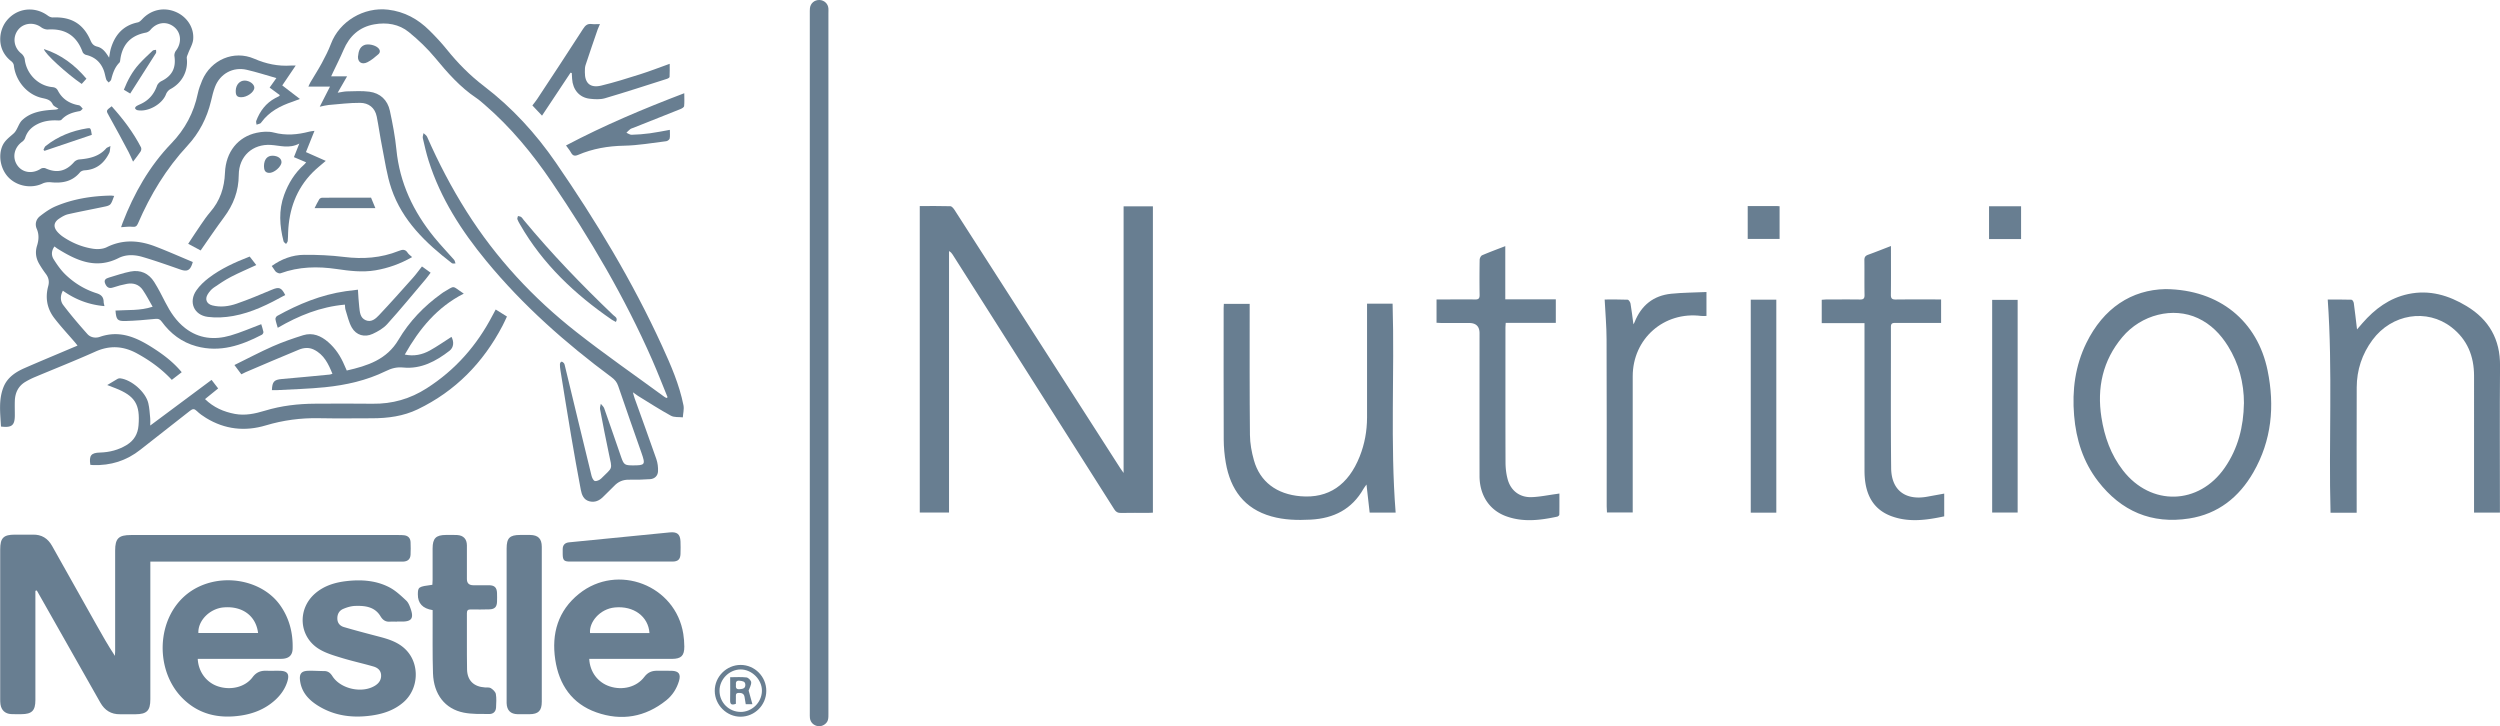
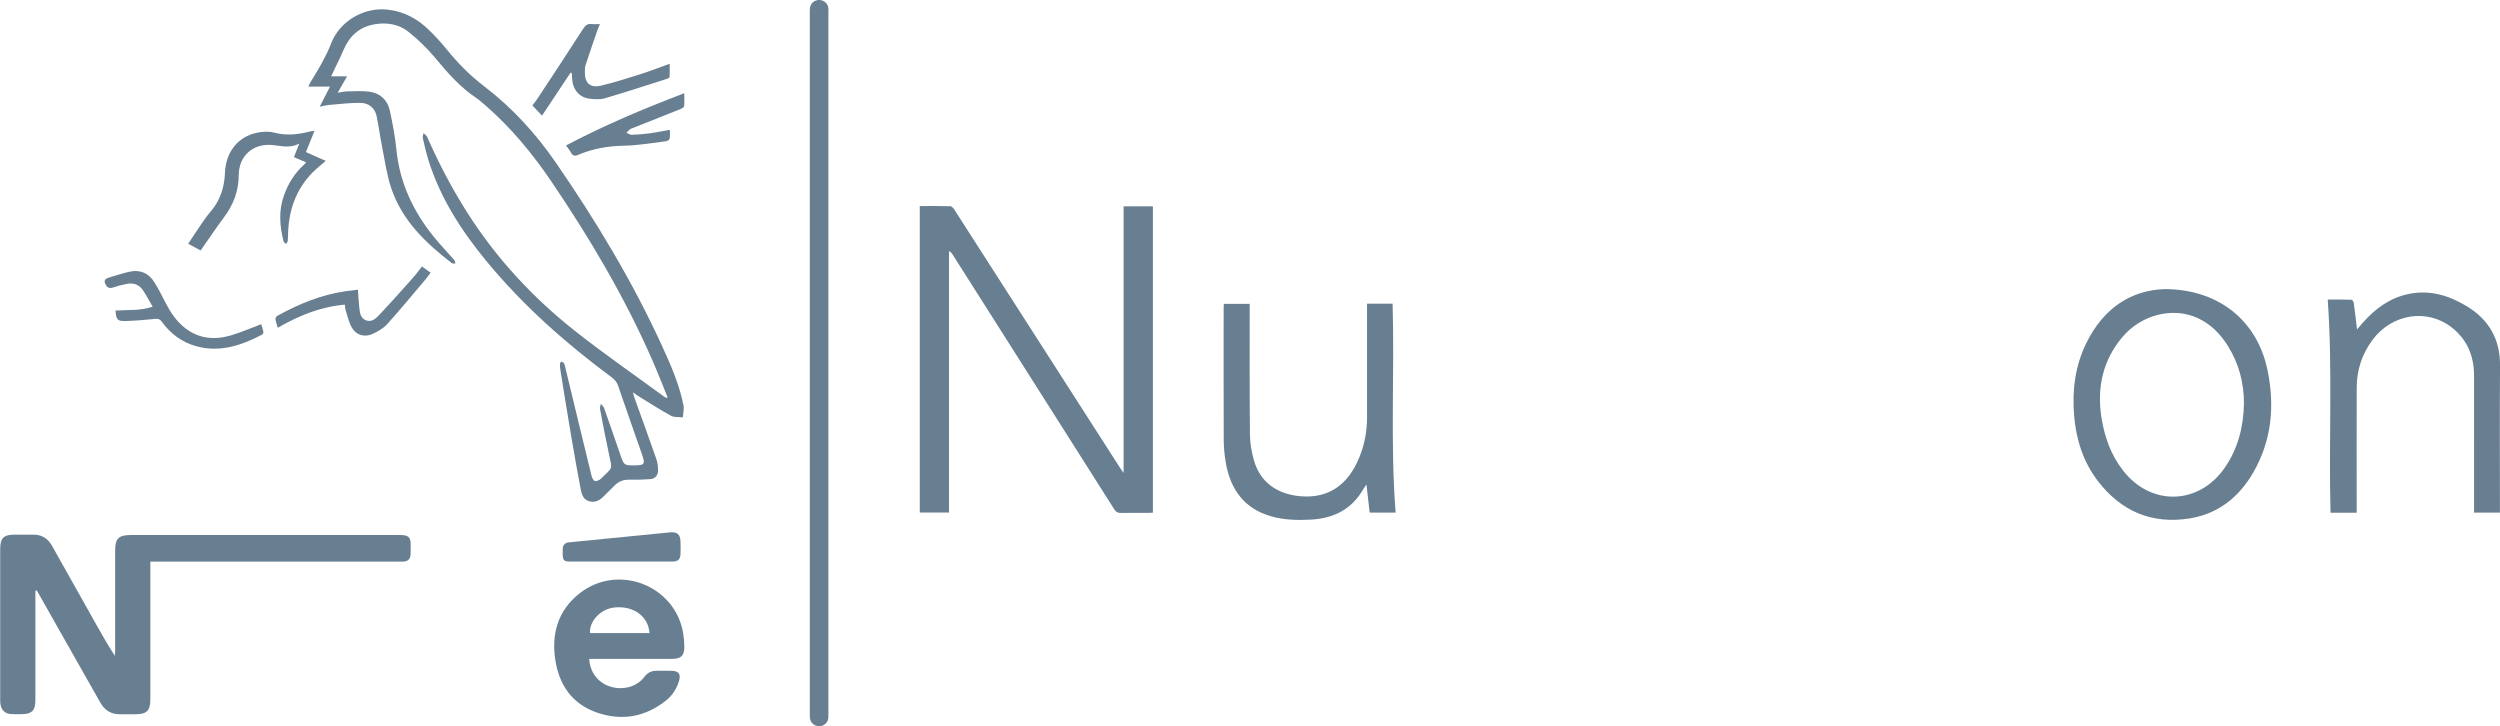
<svg xmlns="http://www.w3.org/2000/svg" id="Calque_1" viewBox="0 0 640.71 186.12">
  <defs>
    <style>.cls-1{fill:#687e91}</style>
  </defs>
  <path class="cls-1" d="M235.72 52.81c2.66 0 5.26-.04 7.84.04.37.01.81.55 1.07.95 9.33 14.52 18.65 29.05 27.97 43.58 4.83 7.53 9.66 15.07 14.5 22.6.21.32.44.63.86 1.23V52.88h7.51v78.51c-.34.02-.72.05-1.1.05-2.36 0-4.72-.03-7.08.02-.81.02-1.28-.23-1.72-.93-10.45-16.51-20.93-33-31.4-49.5-3.34-5.26-6.68-10.53-10.03-15.79-.21-.32-.44-.63-.92-.89v67.01h-7.5V52.81zM9.07 151.4v28.02c0 2.7-.9 3.6-3.58 3.61-.88 0-1.76.03-2.64-.02-1.54-.09-2.5-.98-2.73-2.51-.06-.43-.07-.88-.07-1.31V140.8c0-2.94.85-3.78 3.78-3.78 1.52 0 3.04.03 4.56 0 2.27-.06 3.87.94 4.97 2.91 3.74 6.69 7.51 13.37 11.27 20.06 1.52 2.71 3.05 5.42 4.82 8.1.02-.4.06-.81.06-1.21v-25.79c0-3.09.89-3.97 4.02-3.97h68.62c.48 0 .96 0 1.43.06 1.02.12 1.59.74 1.64 1.74.05 1.08.05 2.16 0 3.24-.06 1.13-.71 1.71-1.85 1.77-.36.02-.72 0-1.08 0H38.53v35.3c0 2.9-.91 3.81-3.79 3.82-1.32 0-2.64-.02-3.96 0-2.31.04-3.95-1.01-5.07-2.99-3.93-6.96-7.87-13.9-11.81-20.85l-4.47-7.89c-.12.03-.23.06-.35.1zm162.03-49.57c-1.31-3.2-2.56-6.43-3.95-9.6-7.04-16.05-15.91-31.05-25.72-45.54-4.95-7.32-10.53-14.08-17.24-19.87-.7-.6-1.39-1.22-2.15-1.73-4.14-2.77-7.36-6.45-10.51-10.26-2-2.41-4.31-4.62-6.74-6.6-2.53-2.06-5.67-2.56-8.87-1.99-3.85.68-6.39 3.03-7.9 6.61-.82 1.94-1.79 3.81-2.69 5.72-.13.28-.25.56-.46 1h4.08c-.84 1.47-1.56 2.72-2.41 4.19.95-.14 1.67-.33 2.39-.34 1.91-.03 3.84-.17 5.72.08 2.81.37 4.67 2.13 5.27 4.89.7 3.27 1.34 6.58 1.67 9.91.83 8.58 4.35 15.96 9.71 22.54 1.61 1.98 3.4 3.82 5.08 5.75.2.23.24.61.36.93-.32-.02-.73.09-.94-.08-6.66-5.14-12.69-10.87-15.48-19.07-1.19-3.48-1.68-7.21-2.41-10.84-.51-2.54-.85-5.12-1.36-7.66-.46-2.27-2.07-3.5-4.27-3.51-2.69-.02-5.39.33-8.08.55-.66.06-1.32.25-2.26.44.92-1.8 1.73-3.39 2.63-5.15h-5.54c.22-.47.34-.78.51-1.07.97-1.65 2.02-3.27 2.93-4.95.86-1.61 1.71-3.25 2.35-4.95 2.17-5.77 8.43-9.49 14.64-8.75 4.21.5 7.66 2.41 10.6 5.33 1.56 1.54 3.07 3.16 4.45 4.87 2.82 3.5 5.93 6.66 9.53 9.4 7.21 5.5 13.28 12.14 18.41 19.59 10.3 14.96 19.67 30.47 27.24 47.02 2.24 4.9 4.41 9.85 5.47 15.17.2.99-.1 2.07-.16 3.1-1.03-.12-2.21.05-3.06-.42-2.87-1.57-5.61-3.35-8.4-5.06-.37-.23-.71-.5-1.34-.94.2.71.3 1.14.45 1.55 1.86 5.18 3.75 10.35 5.56 15.56.34.98.48 2.1.43 3.14-.05 1.16-.86 1.93-2.02 2.01-1.79.13-3.59.17-5.39.14-1.55-.03-2.79.49-3.84 1.61-.88.93-1.84 1.78-2.73 2.7-1.02 1.06-2.22 1.61-3.67 1.21-1.43-.4-1.9-1.66-2.14-2.94-.85-4.55-1.68-9.1-2.45-13.67-.96-5.66-1.86-11.34-2.78-17.01-.08-.51-.14-1.04-.12-1.55 0-.22.24-.58.39-.59.21-.02.51.19.64.38.17.25.23.59.3.9 2.25 9.31 4.48 18.62 6.76 27.91.13.53.49 1.3.87 1.38.48.1 1.23-.25 1.62-.64 2.99-3.01 2.89-2.05 1.96-6.39-.81-3.78-1.54-7.59-2.26-11.39-.08-.42.13-.9.2-1.36.29.38.71.71.86 1.13 1.48 4.17 2.91 8.37 4.36 12.55.67 1.92.92 2.09 2.94 2.1 3.19 0 3.32-.17 2.27-3.18-2-5.73-4.03-11.44-5.98-17.18-.33-.98-.88-1.63-1.68-2.22-11.79-8.75-22.74-18.42-32.1-29.79-6.37-7.73-11.75-16.05-14.8-25.7-.6-1.9-1.04-3.85-1.49-5.79-.09-.39.11-.86.18-1.29.31.3.74.55.91.92 2.91 6.63 6.25 13.03 10.12 19.16 7.56 11.96 17.05 22.19 28.14 30.89 7.32 5.75 14.98 11.06 22.49 16.56.19.14.4.24.61.35.09-.06.19-.12.28-.19zM555 74.09c13.86.14 23.57 8.25 26.15 20.87 1.86 9.1 1.05 17.92-3.65 26.09-3.66 6.37-9.03 10.67-16.45 11.83-9.64 1.5-17.44-1.88-23.35-9.54-3.81-4.94-5.63-10.68-6.14-16.87-.54-6.46.27-12.7 3.13-18.55 4.39-8.97 11.59-13.66 20.31-13.83zm20.09 29.29c0-5.27-1.3-10.19-4.09-14.68-1.92-3.08-4.38-5.61-7.71-7.16-6.34-2.95-14.5-.96-19.39 4.88-5 5.97-6.52 12.94-5.34 20.54.77 4.96 2.41 9.59 5.53 13.61 7.16 9.22 19.43 8.9 26.07-.69 3.43-4.95 4.82-10.54 4.92-16.5zm28.88 28.03h-6.69c-.5-18.18.57-36.35-.72-54.64 1.97 0 4.04-.03 6.1.04.21 0 .54.53.58.85.3 2.17.54 4.34.83 6.76.54-.62.97-1.12 1.4-1.62 3.18-3.63 6.89-6.41 11.72-7.44 5.45-1.16 10.38.32 14.98 3.1 5.72 3.46 8.61 8.5 8.55 15.3-.1 12.03-.03 24.07-.03 36.11v1.5h-6.63V96.33c0-5.04-1.73-9.33-5.78-12.46-6.3-4.89-15.32-3.42-20.25 3.25-2.67 3.61-4.03 7.7-4.04 12.18-.04 10.2-.01 20.39-.01 30.59v1.52zm-252.95-.04c-.26-2.36-.53-4.68-.81-7.2-.29.42-.56.74-.76 1.09-2.97 5.25-7.61 7.59-13.51 7.91-3.42.18-6.8.1-10.1-.83-6.95-1.95-10.5-6.9-11.69-13.75-.34-1.96-.52-3.97-.53-5.96-.05-11.24-.02-22.48-.02-33.71 0-.32.03-.64.05-1.05h6.62v1.34c0 10.76-.04 21.52.07 32.27.02 2.17.43 4.39 1.02 6.48 1.54 5.5 5.83 8.71 11.97 9.22 7.11.6 12.22-2.85 15.14-10.2 1.27-3.19 1.87-6.52 1.88-9.95.02-9.24 0-18.48 0-27.72v-1.48h6.55c.53 17.86-.63 35.69.78 53.54H351zM212.31 93.02v89.88c0 .55.02 1.14-.14 1.66-.29.98-1.47 1.67-2.45 1.55-1.17-.14-2.02-.95-2.15-2.08-.05-.43-.03-.88-.03-1.32V3.44c0-.44-.01-.88.03-1.32.13-1.28 1.17-2.16 2.46-2.12 1.23.05 2.2.97 2.28 2.18.03.4 0 .8 0 1.2v89.64zm-61.3 75.84c.17 3.37 2.21 6.05 5.24 7.05 3.31 1.09 6.92.18 8.88-2.43.91-1.21 1.99-1.61 3.38-1.58 1.2.02 2.4-.02 3.6.01 1.85.05 2.44.85 1.9 2.64-.59 1.96-1.68 3.66-3.26 4.93-5.38 4.32-11.47 5.36-17.9 3.09-6.27-2.21-9.59-7.1-10.55-13.53-.99-6.65.7-12.52 6.08-16.85 9.9-7.97 24.79-2.2 26.74 10.29.17 1.06.25 2.14.26 3.22.01 2.36-.81 3.15-3.17 3.16h-21.18zm15.44-6.62c-.29-4.27-4.06-7.02-8.87-6.56-3.91.37-6.65 3.84-6.36 6.56h15.23z" />
-   <path class="cls-1" d="M50.68 168.86c.16 3.32 2.22 6.05 5.15 7.03 3.29 1.1 7 .23 8.91-2.34.97-1.3 2.11-1.7 3.59-1.65 1.12.03 2.24-.01 3.36.01 2 .04 2.55.83 1.95 2.77-.59 1.88-1.69 3.43-3.13 4.74-2.51 2.27-5.52 3.49-8.83 3.97-5.78.85-10.97-.36-15.14-4.69-7.63-7.94-6.32-23.19 4.36-28.31 7.22-3.46 16.52-1.4 20.86 4.67 2.38 3.34 3.35 7.12 3.24 11.18-.05 1.78-1.03 2.61-3.02 2.61-5.76.01-11.51 0-17.27 0h-4.02zm15.46-6.64c-.55-4.43-4.05-6.96-8.84-6.55-3.52.3-6.59 3.36-6.46 6.55h15.3zm411.69-79.41h-10.95v-5.98c.38-.02.8-.07 1.22-.08 2.84 0 5.68-.03 8.52.01.91.02 1.26-.22 1.23-1.2-.06-2.96 0-5.92-.04-8.88-.01-.77.25-1.13.95-1.39 1.9-.68 3.77-1.44 5.86-2.24v1.46c0 3.68.03 7.36-.02 11.04-.01.97.32 1.22 1.24 1.21 3.4-.04 6.8-.02 10.2-.02h1.43v6.02h-3c-2.92 0-5.84.01-8.76 0-.71 0-1.1.13-1.1.98.02 12.08-.07 24.15.06 36.23.06 5.68 3.65 8.35 9.27 7.32 1.41-.26 2.82-.51 4.33-.79v5.83c-4.49.96-9.02 1.61-13.5-.03-4.6-1.69-6.53-5.35-6.87-10.03-.05-.64-.06-1.28-.06-1.92V82.81zm-109.67-.11v-5.96h3.5c2.12 0 4.24-.03 6.36.01.87.02 1.19-.24 1.18-1.15-.05-3-.04-6 .01-9 0-.41.31-1.04.64-1.18 1.9-.82 3.84-1.53 5.93-2.34v13.64h12.95v6.02h-12.84c-.03.56-.07.98-.07 1.4 0 11.44-.02 22.88.02 34.32 0 1.42.16 2.88.52 4.26.77 2.99 3.07 4.79 6.15 4.69 2.14-.07 4.26-.53 6.39-.81l.75-.12c0 1.87.02 3.65-.02 5.43 0 .17-.33.45-.54.5-4.38.94-8.77 1.48-13.11-.11-4.3-1.57-6.79-5.4-6.8-10.3-.02-12.2 0-24.4 0-36.6q0-2.62-2.68-2.62h-6.96c-.43 0-.86-.04-1.38-.06zm-266.45 76.62c-.56 0-1.12-.04-1.68 0-1.16.1-1.9-.36-2.52-1.39-1.49-2.46-3.99-2.73-6.53-2.64-1.01.04-2.05.35-2.99.75-1.08.45-1.59 1.39-1.53 2.61.06 1.14.77 1.8 1.72 2.07 2.98.88 5.99 1.66 9 2.45 2.53.66 5 1.45 6.89 3.4 3.55 3.66 3.25 9.93-.6 13.34-2.37 2.09-5.22 3.04-8.27 3.47-4.8.67-9.41.12-13.62-2.47-2.43-1.5-4.29-3.46-4.68-6.46-.23-1.76.33-2.49 2.1-2.54 1.36-.04 2.71.07 4.07.07 1 0 1.61.5 2.12 1.31 2.11 3.31 7.66 4.51 10.98 2.4 1.02-.65 1.6-1.56 1.49-2.81-.11-1.16-.95-1.77-1.93-2.06-2.72-.79-5.49-1.39-8.2-2.22-1.93-.59-3.94-1.17-5.66-2.2-5.31-3.16-5.76-10.33-1.05-14.35 2.34-2 5.16-2.81 8.14-3.14 3.76-.41 7.48-.14 10.86 1.63 1.58.83 2.95 2.13 4.28 3.37.58.54.9 1.41 1.17 2.19.81 2.37.19 3.2-2.24 3.2h-1.32zM29.27 50.2c-.35.82-.52 1.55-.94 2.1-.28.36-.89.53-1.39.63-3.15.67-6.33 1.26-9.47 1.97-.79.18-1.56.63-2.25 1.09-1.53 1-1.63 2.25-.36 3.59.38.4.81.78 1.27 1.09 2.35 1.59 4.94 2.66 7.72 3.08 1.13.17 2.5.1 3.49-.39 4.15-2.07 8.28-1.79 12.43-.21 3.26 1.25 6.46 2.67 9.64 4-.6 2.17-1.41 2.54-3.17 1.93-3.23-1.13-6.47-2.28-9.75-3.24-2.01-.59-4.17-.68-6.11.3-5.8 2.92-10.75.64-15.61-2.39-.27-.17-.51-.37-.81-.59-.8 1.1-.84 2.27-.21 3.28.88 1.4 1.86 2.81 3.05 3.95 2.27 2.18 4.95 3.81 7.96 4.76 1.21.38 1.78 1 1.81 2.22 0 .31.11.61.2 1.08-3.95-.34-7.43-1.66-10.65-3.95-.73 1.33-.67 2.68.09 3.68 1.95 2.57 4.05 5.03 6.2 7.44.79.88 2.07 1.09 3.14.72 5.45-1.91 9.91.37 14.25 3.22 2.47 1.62 4.79 3.44 6.77 5.83-.88.68-1.69 1.3-2.54 1.96-2.63-2.82-5.62-4.97-8.91-6.77-3.5-1.91-6.95-2.14-10.66-.48-5.13 2.3-10.37 4.37-15.56 6.55-.81.34-1.6.74-2.35 1.18-1.86 1.09-2.67 2.8-2.75 4.89-.04 1.24 0 2.48 0 3.72-.01 2.58-.77 3.22-3.55 2.87-.17-3.38-.67-6.81.65-10.11.98-2.46 3.07-3.84 5.38-4.86 4.09-1.79 8.23-3.5 12.34-5.25.36-.15.73-.3 1.25-.52-.27-.35-.47-.62-.69-.87-1.77-2.06-3.63-4.05-5.28-6.2-1.85-2.42-2.35-5.21-1.54-8.18.32-1.18.11-2.18-.62-3.14-.6-.79-1.15-1.63-1.66-2.49-.88-1.48-1.11-3.06-.59-4.72.45-1.45.56-2.86-.07-4.32-.53-1.22-.19-2.46.83-3.26 1.24-.97 2.58-1.92 4.02-2.53 4.5-1.9 9.27-2.65 14.14-2.74.23 0 .47.05.89.09zm-1.31-35.43c.15-.81.24-1.65.48-2.43 1.06-3.46 3.17-5.84 6.87-6.6.44-.09.85-.52 1.19-.88 2.24-2.37 5.46-3.08 8.46-1.84 2.88 1.19 4.81 3.99 4.55 7.07-.11 1.24-.87 2.42-1.31 3.64-.14.38-.37.79-.33 1.16.4 3.32-1.22 6.37-4.2 7.95-.48.26-.94.81-1.13 1.33-.96 2.54-4.64 4.62-7.35 4.06a.921.921 0 01-.57-.47c-.05-.12.17-.43.34-.55.33-.22.71-.37 1.07-.54 2.08-.95 3.43-2.52 4.2-4.67.17-.48.65-.97 1.12-1.2 2.75-1.35 3.8-3.37 3.35-6.44-.06-.43.12-1.02.39-1.37 1.54-2.01 1.36-4.63-.5-6.11-1.92-1.53-4.42-1.18-6.06.8-.27.32-.73.6-1.14.68-3.86.73-6.03 2.99-6.56 6.89-.04.27-.05.62-.22.79-1.21 1.22-1.71 2.75-2.12 4.36-.07.28-.42.5-.63.75-.21-.25-.52-.47-.62-.76-.27-.79-.37-1.64-.67-2.41-.81-2.08-2.3-3.39-4.51-3.91-.34-.08-.77-.42-.89-.74-1.53-4.17-4.43-6.04-8.84-5.77-.59.04-1.3-.21-1.78-.57-1.88-1.39-4.51-1.14-5.91.65-1.5 1.92-1.11 4.56.81 6.07.43.34.83.96.89 1.5.41 3.66 3.37 6.74 7.02 7.11.71.07 1.14.27 1.49.93 1.04 2 2.74 3.17 4.94 3.65.23.05.51.06.68.19.28.21.5.52.74.78-.26.21-.49.56-.78.61-1.77.3-3.4.81-4.67 2.2-.2.22-.74.2-1.12.18-1.79-.07-3.51.16-5.12.99-1.49.76-2.56 1.86-3.08 3.5-.12.37-.43.74-.75.97-2.06 1.47-2.62 4.03-1.28 6.01 1.32 1.96 3.9 2.32 6.05.91.31-.2.88-.25 1.21-.1 2.87 1.3 5.23.78 7.31-1.6.31-.36.88-.64 1.36-.68 2.61-.22 5.06-.75 6.89-2.85.18-.2.5-.28 1.08-.58-.13.81-.11 1.34-.31 1.75-1.28 2.62-3.26 4.29-6.3 4.47-.42.02-.96.22-1.21.53-1.99 2.38-4.58 2.83-7.48 2.53-.69-.07-1.49.03-2.11.33-2.76 1.31-6.33.76-8.57-1.42-2.16-2.1-2.87-5.67-1.68-8.3.62-1.36 1.79-2.16 2.86-3.13.97-.88 1.23-2.52 2.19-3.41 2.17-2.04 5.03-2.46 7.9-2.65.43-.03.86 0 1.39-.26-.51-.37-1.24-.63-1.48-1.13-.64-1.33-1.82-1.39-3-1.69-3.69-.94-6.53-4.41-6.96-8.29-.04-.37-.33-.81-.63-1.04C-.93 12.75-.42 7.96 1.68 5.33c2.63-3.29 7.17-3.84 10.6-1.31.35.26.86.47 1.28.45 4.72-.2 7.81 1.65 9.65 5.92.36.83.78 1.33 1.71 1.56 1.45.36 2.24 1.54 3.03 2.81z" />
-   <path class="cls-1" d="M38.53 109.04c5.35-3.98 10.47-7.79 15.69-11.68.57.73 1.09 1.41 1.69 2.19-1.12.91-2.19 1.78-3.37 2.73 2.21 2.15 4.79 3.26 7.66 3.8 2.64.49 5.17-.06 7.67-.82 4.2-1.28 8.51-1.78 12.88-1.8 4.92-.02 9.84-.06 14.76.01 5.03.07 9.6-1.24 13.83-3.95 7.37-4.7 12.9-11.02 16.91-18.73.24-.46.48-.91.79-1.47.97.61 1.87 1.17 2.88 1.8-.39.82-.74 1.62-1.14 2.38-4.96 9.45-12.05 16.74-21.73 21.4-3.68 1.77-7.62 2.29-11.65 2.3-4.56.01-9.12.07-13.68-.02-4.64-.09-9.15.51-13.59 1.84-5.36 1.61-10.51 1.04-15.32-1.9-.85-.52-1.68-1.11-2.39-1.8-.63-.61-1.03-.58-1.7-.06-4.23 3.35-8.51 6.64-12.74 9.99-3.57 2.83-7.62 4.1-12.15 3.94-.23 0-.46-.04-.68-.06-.36-2.4.19-3.09 2.49-3.15 2.44-.07 4.73-.66 6.83-1.94 1.89-1.15 2.86-2.84 3.03-5.01.44-5.42-.89-7.56-5.94-9.55-.63-.25-1.26-.48-2.08-.8.97-.58 1.81-1.1 2.66-1.59.19-.11.46-.16.68-.13 2.88.35 6.52 3.51 7.19 6.38.3 1.27.36 2.6.49 3.91.05.51 0 1.02 0 1.79zm72.34 47.32q-3.83-.6-3.78-4.06c.02-1.87.15-1.96 3.72-2.43.02-.4.06-.82.06-1.25v-8.04c0-2.62.85-3.47 3.42-3.48.96 0 1.92-.04 2.88.02 1.6.09 2.48 1.03 2.49 2.64.02 2.88 0 5.76 0 8.64q0 1.59 1.65 1.59c1.36 0 2.72-.02 4.08 0 1.36.02 1.94.61 1.99 1.98.02.76.03 1.52 0 2.28-.05 1.3-.6 1.87-1.93 1.92-1.6.05-3.2.05-4.8.02-.7-.01-1 .22-.99.96.03 4.8-.04 9.6.04 14.4.05 2.86 1.73 4.45 4.59 4.63.52.03 1.14-.06 1.52.19.54.35 1.17.93 1.27 1.5.2 1.12.1 2.31.05 3.47-.05 1.05-.75 1.66-1.71 1.65-2.19-.02-4.43.07-6.56-.35-4.8-.95-7.71-4.67-7.89-10.07-.16-4.91-.07-9.84-.09-14.75v-1.46zm326.47-81.53v6.14c-.49 0-.92.05-1.35 0-9.55-1.21-17.55 5.84-17.55 15.47v34.89h-6.6c-.02-.5-.07-1.04-.07-1.57 0-14.28.03-28.55-.03-42.83-.01-3.34-.31-6.68-.49-10.17 1.84 0 3.86-.04 5.89.05.27.01.68.62.74 1 .29 1.71.49 3.44.74 5.31.13-.24.24-.39.3-.56 1.7-4.29 4.82-6.82 9.41-7.28 2.96-.3 5.96-.3 9-.44zm-298.49 85.22v19.8c0 2.31-.88 3.18-3.18 3.19-1 0-2 .02-3 0-1.83-.04-2.77-.99-2.83-2.84v-39.6c0-2.72.78-3.5 3.49-3.5h2.52c2.07.03 2.99.95 3 3.03v19.92zM448.69 76.8h6.55v54.58h-6.55V76.8zm68.4.05v54.5h-6.53v-54.5h6.53z" />
-   <path class="cls-1" d="M61.85 95.92c-.57-.76-1.09-1.46-1.77-2.37 3.34-1.64 6.51-3.32 9.78-4.77 2.54-1.12 5.19-2.04 7.84-2.87 2.43-.75 4.56.15 6.41 1.76 1.88 1.63 3.2 3.66 4.16 5.94.18.43.38.86.6 1.35 5.32-1.21 10.25-2.78 13.27-7.9 2.77-4.69 6.51-8.58 10.95-11.77.16-.12.32-.25.49-.35 3.23-1.87 2.08-1.8 5.28.31-6.83 3.46-11.39 9.02-15.12 15.62 2.37.5 4.48.03 6.42-1.04 1.91-1.06 3.71-2.33 5.55-3.5.68 1.27.59 2.71-.5 3.56-3.48 2.7-7.3 4.74-11.86 4.3-1.71-.17-3.03.21-4.5.93-4.89 2.39-10.16 3.57-15.54 4.12-4.13.42-8.29.52-12.43.75-.4.02-.79 0-1.19 0 .07-2.17.57-2.68 2.51-2.85 4.09-.35 8.18-.75 12.27-1.14.19-.02.38-.1.73-.2-1.04-2.55-2.16-4.93-4.76-6.2-1.28-.63-2.62-.49-3.85.02-4.57 1.87-9.11 3.84-13.65 5.77-.33.14-.64.32-1.09.54zm13.94-79.13c-1.24 1.83-2.33 3.44-3.45 5.1 1.5 1.15 2.92 2.24 4.52 3.47-.73.28-1.29.51-1.86.7-3.12 1.05-5.97 2.51-7.98 5.24-.09.13-.2.28-.33.34-.3.13-.63.21-.94.31-.03-.33-.18-.7-.08-.97.95-2.51 2.47-4.55 4.88-5.84.35-.19.71-.36 1.06-.55.02-.01.02-.07.08-.23-.81-.6-1.67-1.23-2.59-1.91.64-.91 1.25-1.77 1.73-2.44-2.53-.72-5.03-1.53-7.58-2.12-3.51-.82-6.82.98-8.13 4.33-.46 1.18-.75 2.44-1.04 3.68-1.03 4.33-3.03 8.19-6.03 11.43-5.45 5.88-9.52 12.6-12.68 19.92-.29.68-.61.97-1.43.87-.9-.11-1.83.06-2.91.11.15-.42.26-.77.39-1.11 2.92-7.57 6.85-14.52 12.52-20.4 3.48-3.61 5.73-7.83 6.75-12.74.24-1.16.67-2.3 1.13-3.4 2.25-5.26 8.09-7.8 13.33-5.53 3.06 1.33 6.13 1.97 9.42 1.75.32-.02.64 0 1.24 0z" />
  <path class="cls-1" d="M80.6 33.52c-.78 1.94-1.47 3.66-2.19 5.46 1.74.77 3.37 1.49 5.08 2.25-1.18 1.03-2.37 1.94-3.41 3-4.18 4.26-6.02 9.5-6.24 15.38-.03.72-.02 1.44-.1 2.15-.03.27-.28.51-.43.76-.22-.23-.57-.42-.64-.68-1.02-3.97-1.29-7.95.15-11.89 1.1-3.01 2.75-5.67 5.17-7.81.14-.12.25-.28.47-.54-1.07-.45-2.04-.87-3.13-1.33.42-1.05.82-2.06 1.38-3.48-2.6 1.37-4.94.5-7.3.35-4.63-.29-8.19 2.86-8.22 7.7-.02 4.14-1.37 7.61-3.78 10.85-2.05 2.75-3.96 5.6-5.99 8.5-1.04-.56-2.05-1.1-3.19-1.71 1.11-1.68 2.15-3.29 3.23-4.86.77-1.12 1.54-2.25 2.42-3.27 2.52-2.9 3.63-6.23 3.78-10.08.21-5.37 3.37-9.23 8.13-10.24 1.41-.3 3.02-.42 4.39-.06 3.1.82 6.08.55 9.1-.24.38-.1.77-.12 1.33-.2zm65.62-14.89c-2.41 3.62-4.81 7.25-7.31 11.01-.92-.98-1.65-1.76-2.47-2.62.42-.56.86-1.07 1.22-1.62 3.93-5.97 7.88-11.93 11.74-17.95.59-.92 1.12-1.43 2.23-1.29.63.08 1.27.01 2.12.01-.23.55-.43.96-.58 1.38-1.05 3.05-2.1 6.09-3.11 9.16-.18.55-.16 1.18-.17 1.78-.03 2.83 1.38 4.12 4.18 3.45 3.37-.81 6.68-1.86 9.98-2.9 2.46-.78 4.88-1.72 7.58-2.69 0 1.25.03 2.3-.03 3.35 0 .18-.36.41-.59.48-5.32 1.69-10.62 3.43-15.97 5-1.22.36-2.63.27-3.93.12-2.64-.31-4.33-2.33-4.49-5.11-.03-.49-.05-.98-.08-1.47l-.32-.09zm12.84 125.29H146.1c-1.56 0-1.87-.33-1.89-1.91v-1.2c-.02-1.13.58-1.72 1.64-1.82 4.97-.5 9.93-.98 14.9-1.47 3.62-.35 7.23-.69 10.85-1.07 1.91-.2 2.72.42 2.8 2.3.04 1.08.04 2.16 0 3.24-.05 1.36-.64 1.92-2.04 1.93-4.44.01-8.88 0-13.31 0zM66.94 83.06c.17.56.42 1.27.57 2 .04.22-.18.62-.4.73-5.28 2.75-10.73 4.6-16.78 2.95-3.74-1.02-6.65-3.24-8.9-6.33-.48-.65-.9-.76-1.67-.68-2.5.26-5 .46-7.51.54-2.16.07-2.47-.31-2.65-2.68 3.1-.21 6.26.09 9.52-.98-.89-1.54-1.63-3-2.55-4.33-.95-1.37-2.4-1.84-4.02-1.54-1.21.22-2.41.55-3.58.94-1.03.34-1.59-.04-1.99-.94-.45-1.01.15-1.37.96-1.61 1.83-.53 3.64-1.18 5.5-1.54 2.56-.5 4.68.46 6.07 2.66 1.06 1.68 1.96 3.47 2.87 5.25 1.29 2.52 2.82 4.84 5.08 6.59 3.51 2.72 7.48 3.09 11.59 1.9 2.66-.77 5.22-1.9 7.91-2.91zm21.45-4.99c-6.28.56-11.81 2.81-17.21 5.94-.22-.8-.48-1.5-.59-2.22-.04-.25.21-.69.44-.82 5.51-3.06 11.28-5.43 17.57-6.34 1.02-.15 2.04-.25 3.13-.39.11 1.54.16 2.97.33 4.38.16 1.33.19 2.84 1.69 3.46 1.43.59 2.53-.4 3.37-1.29 2.96-3.13 5.82-6.36 8.69-9.57.8-.89 1.49-1.87 2.33-2.93.72.52 1.42 1.02 2.22 1.6-.44.58-.82 1.13-1.24 1.63-3.28 3.87-6.49 7.79-9.89 11.55-.98 1.09-2.39 1.89-3.74 2.51-2.06.95-4.19.34-5.32-1.62-.79-1.38-1.12-3.02-1.62-4.56-.12-.37-.1-.78-.16-1.35zm56.67-40.79c9.81-5.18 19.87-9.41 30.31-13.39 0 1.22.07 2.28-.04 3.32-.03.28-.57.59-.93.74-4 1.61-8 3.19-12.01 4.78-.3.12-.63.19-.88.38-.36.26-.65.6-.97.91.44.18.89.53 1.33.52 1.55-.05 3.11-.16 4.65-.37 1.65-.22 3.29-.56 5.15-.89 0 .83.09 1.55-.04 2.22-.06.28-.55.65-.88.69-3.6.44-7.2 1.08-10.81 1.15-4.11.08-8.02.75-11.77 2.35-.89.38-1.38.23-1.83-.58-.32-.59-.77-1.11-1.27-1.82z" />
-   <path class="cls-1" d="M63.99 65.75c.61.78 1.14 1.47 1.69 2.18-2.22 1.03-4.39 1.94-6.47 3.02-1.55.81-3.02 1.79-4.46 2.79-.6.42-1.12 1.04-1.51 1.67-.79 1.28-.29 2.48 1.17 2.86 2.12.54 4.26.24 6.25-.45 3.05-1.05 6.02-2.31 9-3.56 1.85-.78 2.44-.62 3.44 1.35-4.23 2.33-8.54 4.51-13.34 5.37-2.13.38-4.39.51-6.52.23-3.58-.47-4.97-3.86-2.9-6.81.83-1.19 1.94-2.24 3.1-3.13 3.16-2.42 6.76-4.05 10.55-5.52zm41.61.15c-3.02 1.72-6.1 2.82-9.39 3.38-3.33.56-6.63.15-9.9-.33-4.9-.72-9.71-.63-14.41 1.09-.29.11-.77-.1-1.08-.3-.28-.18-.45-.55-.67-.84-.16-.22-.32-.45-.51-.73 2.5-1.79 5.28-2.83 8.27-2.86 3.42-.03 6.87.12 10.26.54 4.82.6 9.48.28 14-1.53.94-.38 1.69-.52 2.32.48.24.39.67.66 1.12 1.08zm52.23 16.6c-.4-.22-.73-.37-1.02-.56-9.49-6.52-17.71-14.28-23.51-24.37-.26-.45-.54-.9-.7-1.38-.08-.23.09-.55.15-.83.28.08.6.09.82.26.28.21.46.55.69.82 7.12 8.6 14.85 16.61 22.92 24.32.43.41 1.26.72.66 1.75zm351.93-21.23v-8.4h8.21v8.4h-8.21zm-61.86-8.46h7.54c.19 0 .38.03.64.05v8.38h-8.17V52.8zM196.39 177.08c-.02 3.61-2.94 6.56-6.54 6.6-3.59.04-6.65-2.99-6.67-6.62-.02-3.62 3-6.65 6.63-6.65s6.6 3.01 6.58 6.67zm-6.61 5.38c2.94.01 5.42-2.41 5.49-5.36.07-2.89-2.58-5.56-5.49-5.53-2.91.03-5.39 2.54-5.38 5.47 0 2.99 2.4 5.4 5.39 5.41zM80.62 53.34c.42-.82.77-1.57 1.2-2.27.13-.22.5-.4.77-.4 4.15-.02 8.31-.02 12.5-.02.37.89.71 1.72 1.11 2.69H80.63zM28.61 27.23c2.94 3.26 5.54 6.68 7.53 10.54.14.27.07.77-.1 1.04-.57.87-1.22 1.67-1.94 2.62-.41-.89-.75-1.72-1.17-2.51-1.63-3.06-3.26-6.13-4.96-9.15-.8-1.43-.87-1.39.64-2.53zM11.26 12.57c4.46 1.44 7.91 4.09 10.89 7.6-.44.49-.83.92-1.21 1.34-3.66-2.49-9.61-7.85-9.68-8.95zm22.1 11.4c-.58-.35-1.05-.63-1.62-.97.96-2.42 2.16-4.66 3.89-6.57 1.1-1.21 2.3-2.33 3.5-3.45.19-.18.57-.14.86-.21 0 .29.1.64-.03.85-2.17 3.44-4.36 6.86-6.59 10.35zm-9.83 10.59c-4.09 1.38-8.11 2.74-12.13 4.1-.09-.09-.17-.18-.26-.26.18-.33.28-.76.55-.97 3.13-2.48 6.72-3.91 10.65-4.54.89-.14.91-.07 1.19 1.68zm68.22-20.08c.14-1.35.43-2.38 1.54-2.9.96-.45 2.8-.06 3.59.68.58.54.64 1.17.07 1.66-.86.75-1.76 1.51-2.77 2.02-1.47.75-2.51-.05-2.44-1.45zm-31.33 8.69c.06-1.47 1.04-2.54 2.31-2.52 1.24.02 2.45.92 2.45 1.82 0 1.13-1.88 2.48-3.39 2.45-1.07-.02-1.42-.47-1.37-1.75zm7.23 19.39c.03-1.76.89-2.7 2.28-2.65 1.32.04 2.24.74 2.21 1.67-.03 1.15-1.95 2.82-3.22 2.73-1.21-.08-1.23-1.03-1.27-1.74z" />
-   <path class="cls-1" d="M191.86 176.97c.3 1.08.61 2.22.97 3.5h-1.71c-.11-.67-.19-1.29-.31-1.9-.16-.85-.79-1.02-1.53-.99-.9.04-.65.74-.68 1.25-.03.51 0 1.03 0 1.54-1.02.38-1.51.23-1.48-.91.05-1.91.01-3.83.01-5.9 1.46 0 2.85-.11 4.21.06.46.06 1.16.79 1.18 1.24.03.71-.42 1.44-.66 2.12zm-3.25-1.43c-.09.7.07 1.17.93 1.09.75-.07 1.5-.14 1.48-1.13-.02-.94-.8-.95-1.46-1.04-.84-.12-1.04.36-.95 1.08z" />
</svg>